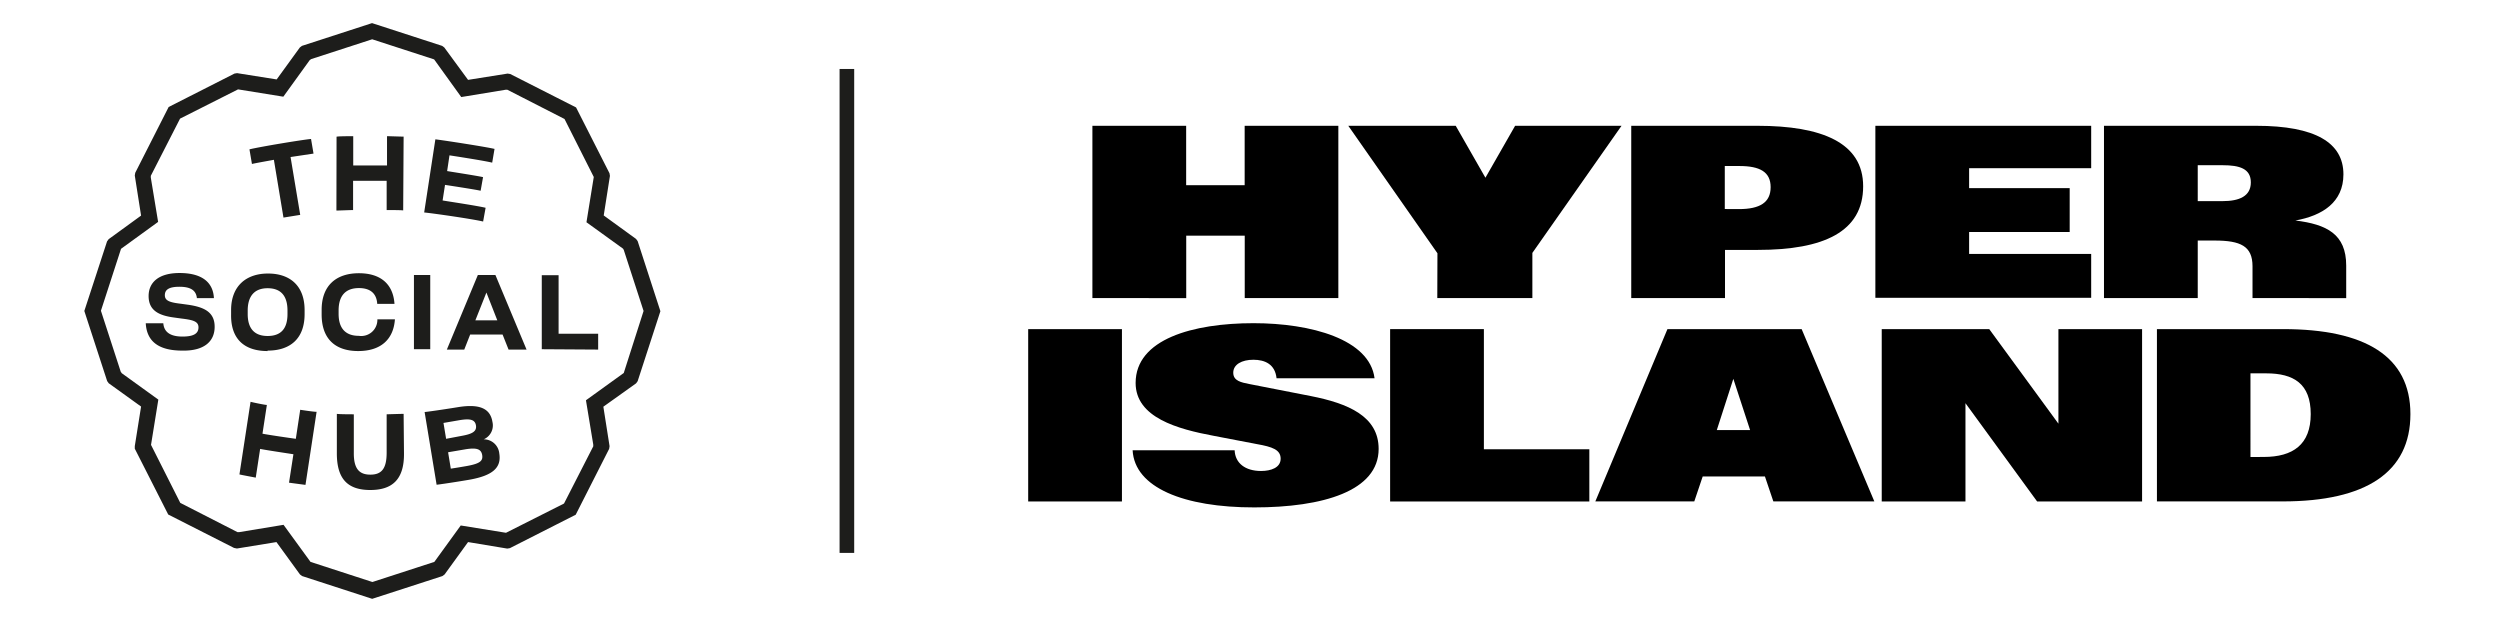
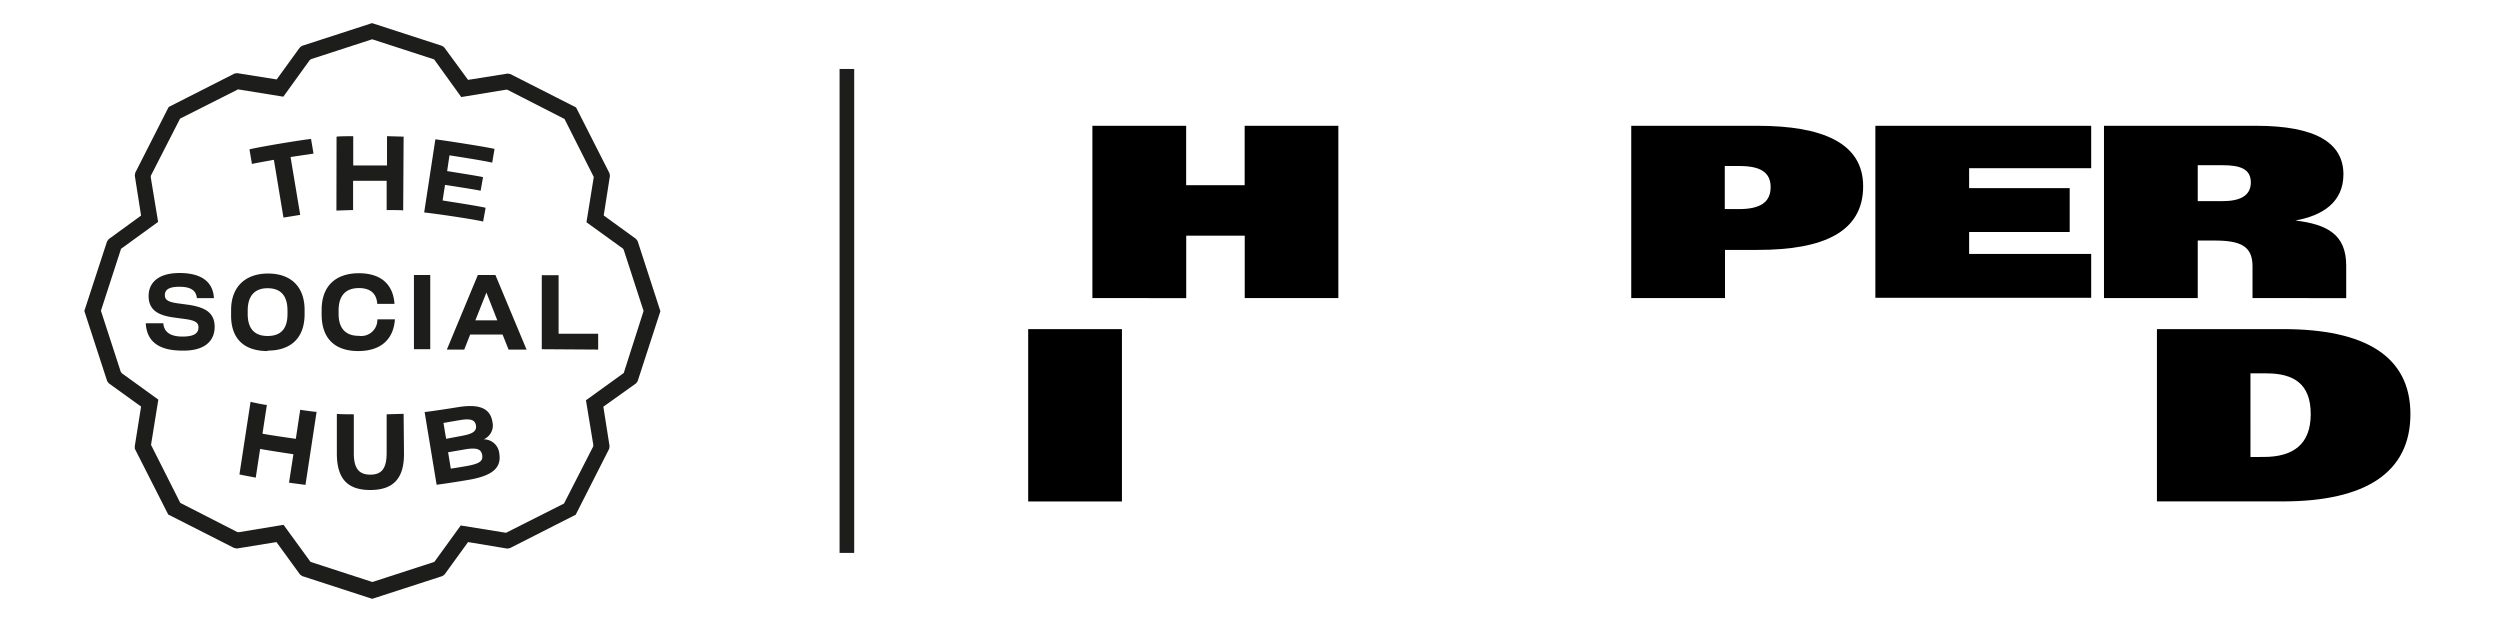
<svg xmlns="http://www.w3.org/2000/svg" width="120.59mm" height="30mm" viewBox="0 0 341.84 85.04">
  <defs>
    <style>
      .b4d8c5b5-1f45-4298-af39-77b1f2e2ab0f {
        fill: #1d1d1b;
      }

      .ba190e75-776d-4138-904b-d2cfa922d83f {
        fill: none;
        stroke: #1d1d1b;
        stroke-miterlimit: 10;
        stroke-width: 2px;
      }
    </style>
  </defs>
  <g id="fabc6dcb-32fb-4dc8-8abb-2c8810bb1f81" data-name="Black">
    <path class="b4d8c5b5-1f45-4298-af39-77b1f2e2ab0f" d="M50.89,81.88l-9.57-3.11-.3-.22L37.8,74.12,32.4,75,32,74.92l-9-4.57-4.57-9L18.43,61l.86-5.41L14.86,52.4l-.21-.3-3.12-9.58L14.64,33l.22-.3,4.43-3.22L18.43,24l.06-.37,4.57-9,9-4.57.36-.06,5.41.86L41,6.49l.29-.22,9.58-3.11h0l9.58,3.11.3.22L64,10.92l5.41-.86.36.06,9,4.57,4.57,9,.06.36-.85,5.41,4.42,3.21.22.3,3.11,9.58-3.11,9.57-.22.3L82.5,55.61l.85,5.4-.06.37-4.57,9-9,4.57-.36.06L64,74.12l-3.21,4.43-.3.22Zm0-76.51L42.55,8.08l-.2.14-3.61,5-6.19-1-7.93,4-4,7.82,0,.24,1,6.06-5.07,3.68-2.75,8.47,2.71,8.34.14.2,5,3.61-1,6.19,4,7.93,7.82,4,.24,0,6.06-1,3.69,5.07,8.46,2.75,8.47-2.75L63,71.85l6.19,1,7.93-4,4-7.82,0-.24-1-6.06L85.29,51,88,42.52l-2.71-8.35L85.19,34l-5-3.61,1-6.19-4-7.93-7.82-4-.23,0-6.07,1L59.36,8.12,50.89,5.37M29.35,44.67c0-2-1.44-2.68-3.62-3l-.94-.13c-1.54-.18-2.25-.4-2.25-1.17s.57-1.16,2-1.16,2.27.43,2.38,1.55h2.33c-.11-2.14-1.61-3.43-4.7-3.43-2.9,0-4.23,1.32-4.23,3.15,0,2,1.44,2.67,3.51,2.94l.94.13c1.56.19,2.37.37,2.37,1.21s-.65,1.26-2.18,1.26-2.53-.51-2.63-1.82H19.93c.13,2.33,1.57,3.74,5,3.74C28,48,29.36,46.61,29.35,44.67ZM43.29,56.31c-.4,0-1.93-.23-2.24-.28L40.45,60c-.82-.11-3.77-.54-4.56-.7l.6-3.93c-.27,0-1.86-.33-2.23-.43l-1.52,9.93c.35.09,1.85.36,2.23.44l.6-3.93c.58.13,3.76.61,4.55.73L39.52,66l2.25.3ZM41.05,29.38l-1.32-7.91L42.87,21l-.34-2c-1.2.11-7,1.07-8.42,1.42l.34,2c.48-.12,2.49-.47,3-.57l1.31,7.9ZM36.59,45.94c-1.78,0-2.72-1-2.72-3v-.47c0-2,.94-3.06,2.72-3.06s2.72,1,2.72,3.06v.47C39.31,45,38.36,45.94,36.59,45.94Zm0,2c3.09,0,5.06-1.63,5.06-5V42.4c0-3.33-2-5-5-5s-5.05,1.72-5.05,5V43C31.54,46.39,33.45,48,36.58,48ZM54,43.66H51.6a2.21,2.21,0,0,1-2.54,2.26c-1.79,0-2.76-1-2.76-3v-.47c0-2.07,1-3.06,2.78-3.06,1.59,0,2.42.77,2.5,2.16h2.36c-.18-2.72-1.91-4.19-4.86-4.19-3.16,0-5.1,1.73-5.1,5V43c0,3.35,1.88,5,5,5S53.81,46.38,54,43.66ZM46,28.79c.31,0,1.93-.07,2.28-.07l0-4c.31,0,2,0,2.29,0s2,0,2.3,0l0,4c.34,0,2,0,2.26.05l.06-10.09c-.31,0-2-.06-2.27-.06l0,4-2.31,0c-.28,0-2,0-2.31,0l0-4c-.35,0-2,0-2.28.07ZM55.24,62l-.05-5.41c-.4,0-2,.05-2.32.06l0,5.25c0,2.18-.69,3-2.23,3s-2.28-.83-2.26-3l0-5.25c-.29,0-1.91,0-2.32-.06l0,5.41c0,3.51,1.5,5,4.57,5S55.27,65.5,55.24,62ZM58.83,37.6H56.6V47.75h2.23ZM58,29.05c1.49.15,6.74.92,8.06,1.24l.34-1.88c-1.11-.27-4.92-.84-5.88-1l.33-2.13c.72.11,4.13.63,4.87.8l.33-1.86c-.77-.18-4.21-.71-4.91-.83l.32-2.15c.72.11,4.87.75,5.84,1l.32-1.88c-1-.25-6.56-1.12-8.09-1.31Zm5.55,32.4c1.63-.28,2.24-.05,2.38.76s-.32,1.18-2,1.49c-.3.06-1.93.33-2.29.38l-.37-2.24Zm-.71-4c1.5-.25,2.11-.06,2.24.72v0c.13.81-.5,1.16-1.86,1.41L61,60l-.36-2.17ZM59.7,66.28c1-.11,4.21-.63,4.72-.73C67.27,65,68.6,64,68.27,62v0a2.13,2.13,0,0,0-2.13-1.93,2.07,2.07,0,0,0,1.19-2.4v0c-.3-1.85-1.8-2.47-4.7-2-.6.1-3.52.56-4.57.67ZM68,43.8H65L66.51,40h0Zm-6.9,4h2.38l.81-2.06h4.43l.82,2.06H72L67.74,37.6h-2.4Zm20.69,0V45.63H76.38v-8h-2.3V47.75Z" />
  </g>
  <g id="a122de61-3337-4096-bee0-7c05d26b1c61" data-name="White">
    <g id="aaf3c8b9-daa2-47d6-b752-7f5af7c0901d" data-name="Layer 2">
      <g id="b6889608-b100-4de4-b5ce-593a33eccd78" data-name="Lager 1">
        <path d="M149.37,17.2h12.82v8.12h8V17.2H183V40.76H170.2V32.22h-8v8.54H149.37Z" />
-         <path d="M196.55,34.63,184.36,17.2h14.69l4.06,7.1,4.06-7.1h14.55L209.53,34.58v6.18h-13Z" />
        <path d="M223.05,17.2h17.27c8.77,0,14.44,2.29,14.44,8.27,0,6.24-5.42,8.7-14.39,8.7h-4.5v6.59H223.05Zm14.72,11.39c2.88,0,4.34-.91,4.34-3s-1.48-2.89-4.27-2.89h-2v5.88Z" />
        <path d="M256.43,17.2h29.51V23H269.25v2.72H283v6H269.25v3h16.69v6H256.43Z" />
        <path d="M287.69,17.2h20.82c8.1,0,11.92,2.32,11.92,6.64,0,3.83-2.89,5.65-6.57,6.31,4.27.52,6.95,1.85,6.95,6.16v4.45H308V36.41c0-2.76-1.63-3.52-5.18-3.52h-2.31v7.87H287.69Zm16.22,10.3c2.28,0,3.86-.67,3.86-2.56s-1.55-2.35-3.86-2.35h-3.4V27.5Z" />
        <path d="M140.59,45h12.82V68.57H140.59Z" />
-         <path d="M154.87,61.57h13.95c.07,1.76,1.45,2.83,3.61,2.83,1.37,0,2.68-.46,2.68-1.68s-1.11-1.62-3.27-2L166,59.6c-5-.93-10.72-2.51-10.72-7.24,0-6,7.85-8.17,16.13-8.17,7.84,0,15.87,2.19,16.54,7.53h-13.4c-.2-1.91-1.58-2.53-3.17-2.53s-2.75.65-2.75,1.77,1.07,1.33,2.25,1.56l8.38,1.64c5.06,1,9.25,2.75,9.25,7.22,0,5.76-7.62,8-17,8C161.87,69.39,155.14,66.67,154.87,61.57Z" />
-         <path d="M190.08,45H202.9V61.43h14.42v7.14H190.08Z" />
-         <path d="M228,45h18.35l9.94,23.56H242.48l-1.15-3.41h-8.51l-1.15,3.41H218.14Zm11.3,13.8-2.29-7-2.26,7Z" />
-         <path d="M257.3,45H272l9.46,12.93V45h11.44V68.57H278.55l-9.8-13.44V68.57H257.3Z" />
        <path d="M294.93,45h17.26c11.16,0,17.4,3.68,17.4,11.62s-6.06,11.94-17.46,11.94h-17.2Zm14.6,17.48c4,0,6.43-1.69,6.43-5.86s-2.35-5.57-6.08-5.57h-2.16V62.49Z" />
      </g>
    </g>
    <line class="ba190e75-776d-4138-904b-d2cfa922d83f" x1="115.8" y1="9.43" x2="115.8" y2="75.6" />
  </g>
</svg>